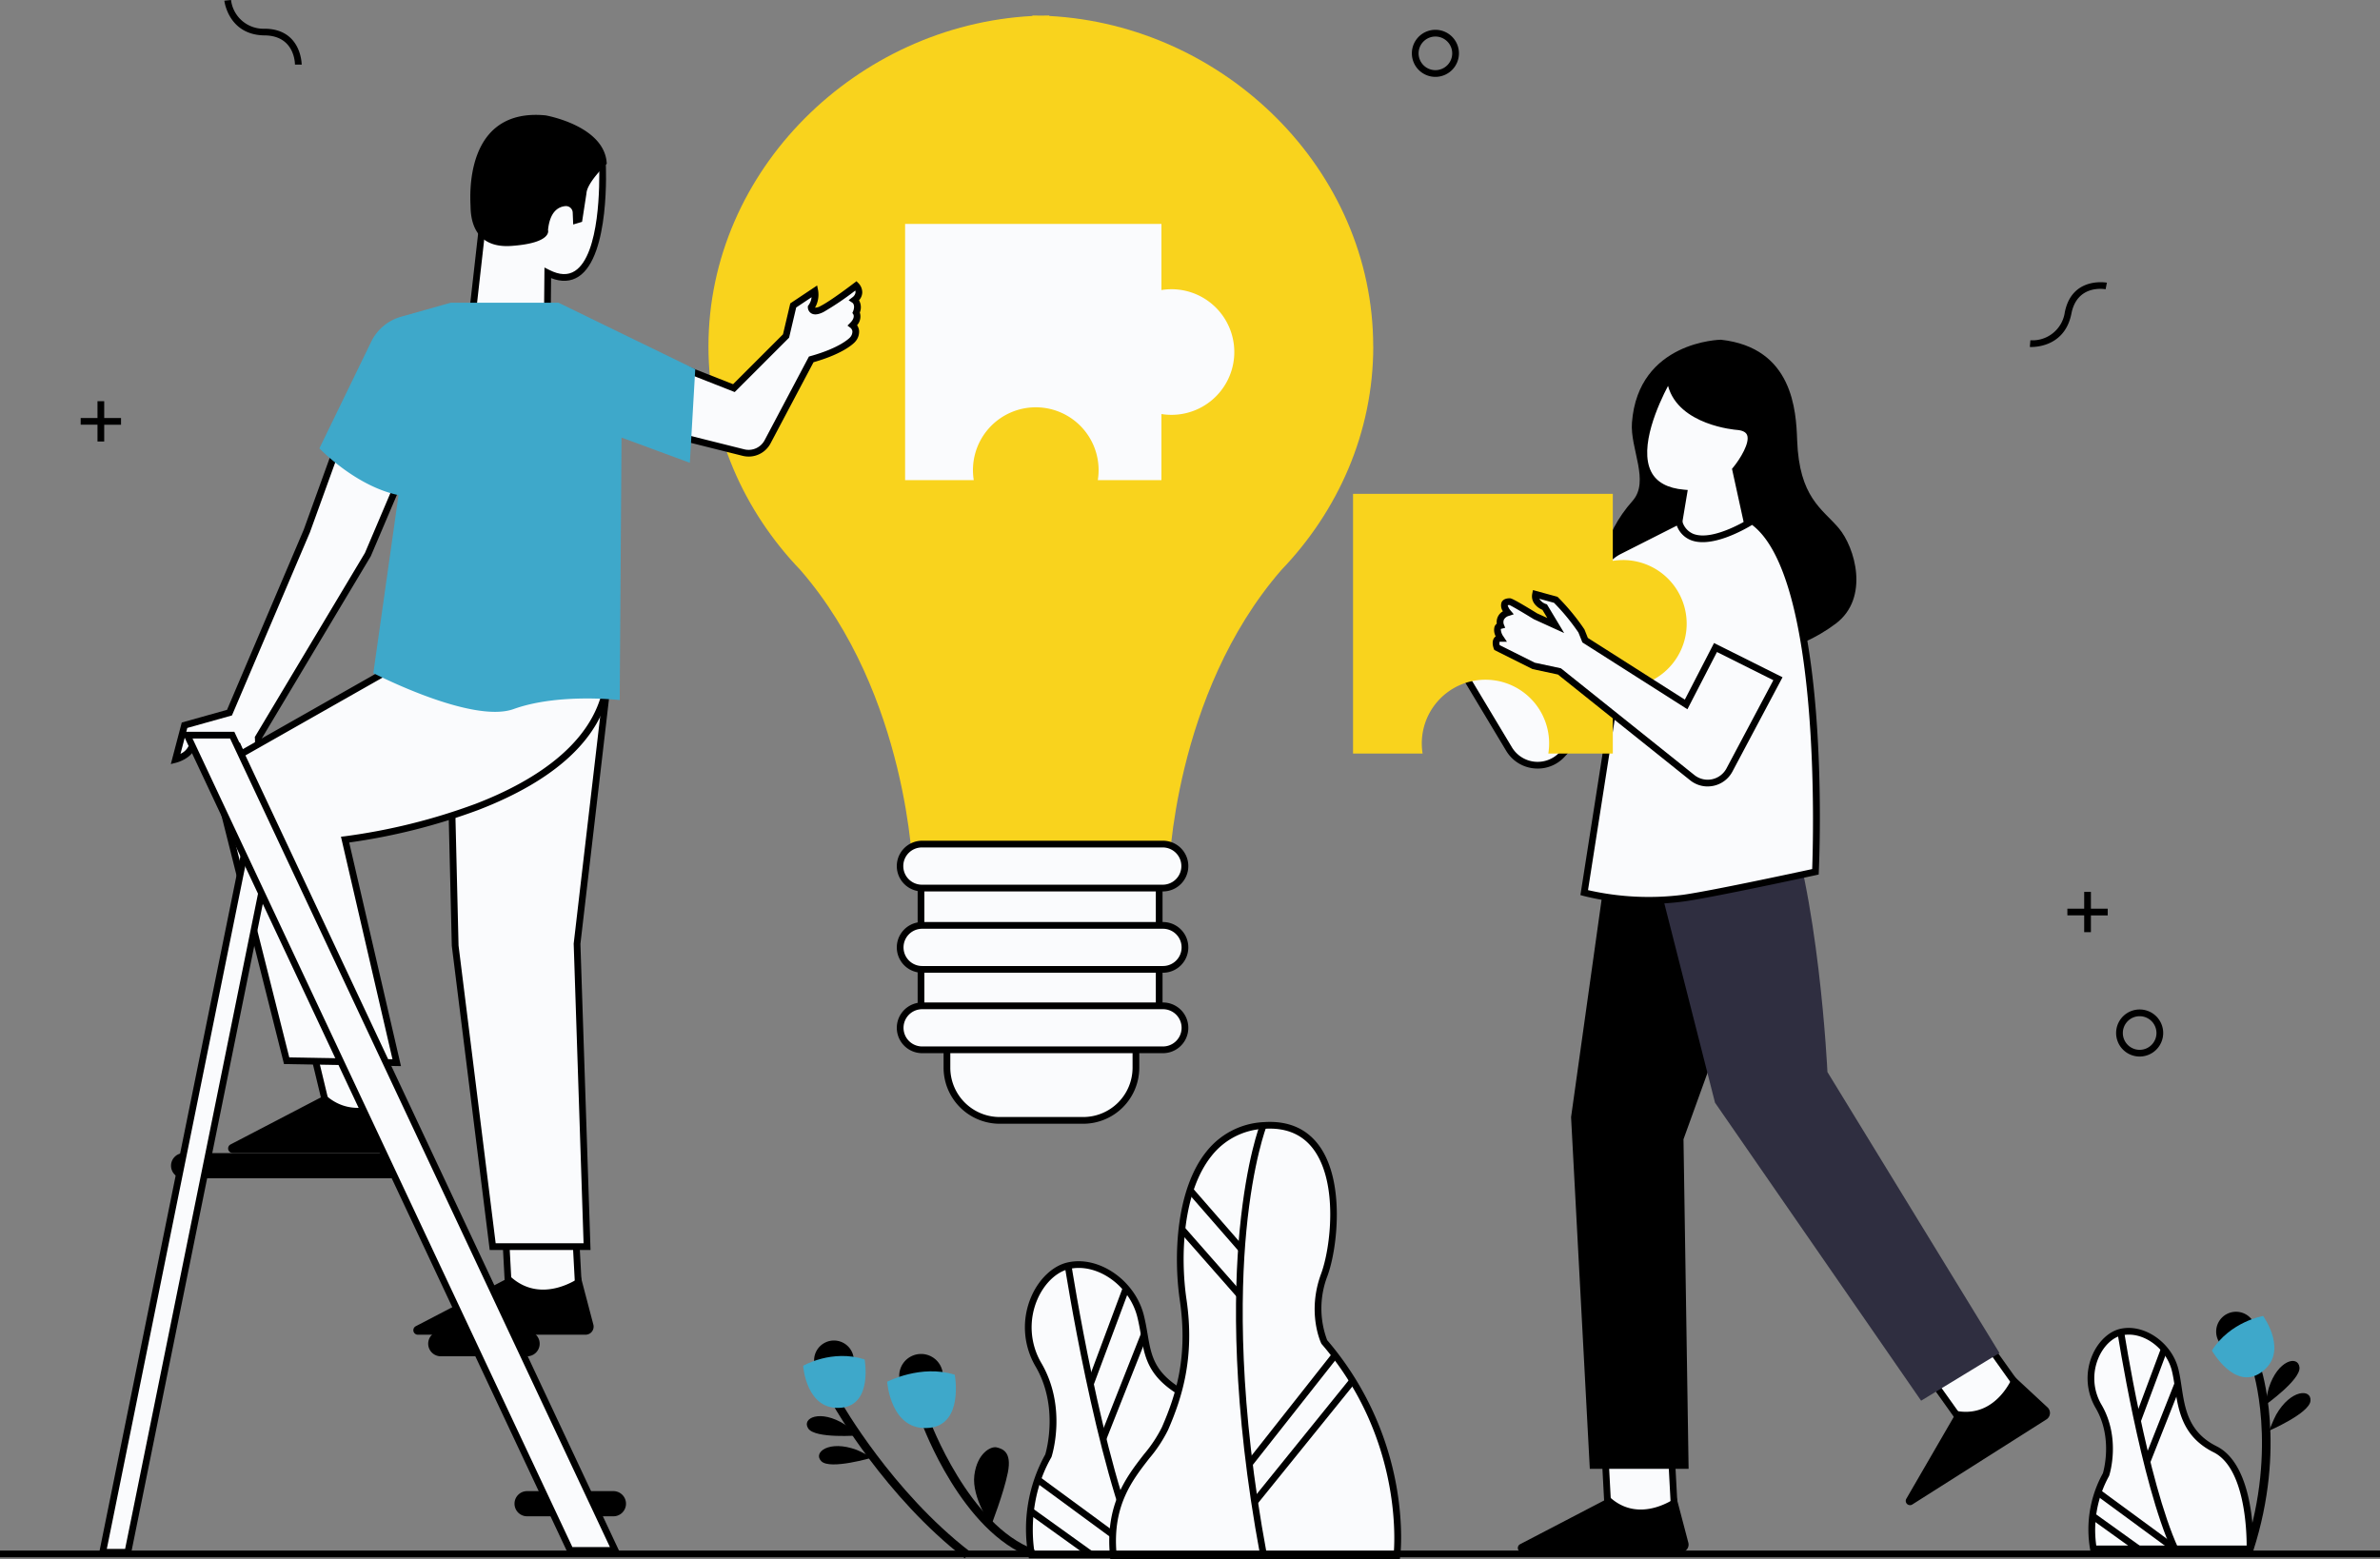
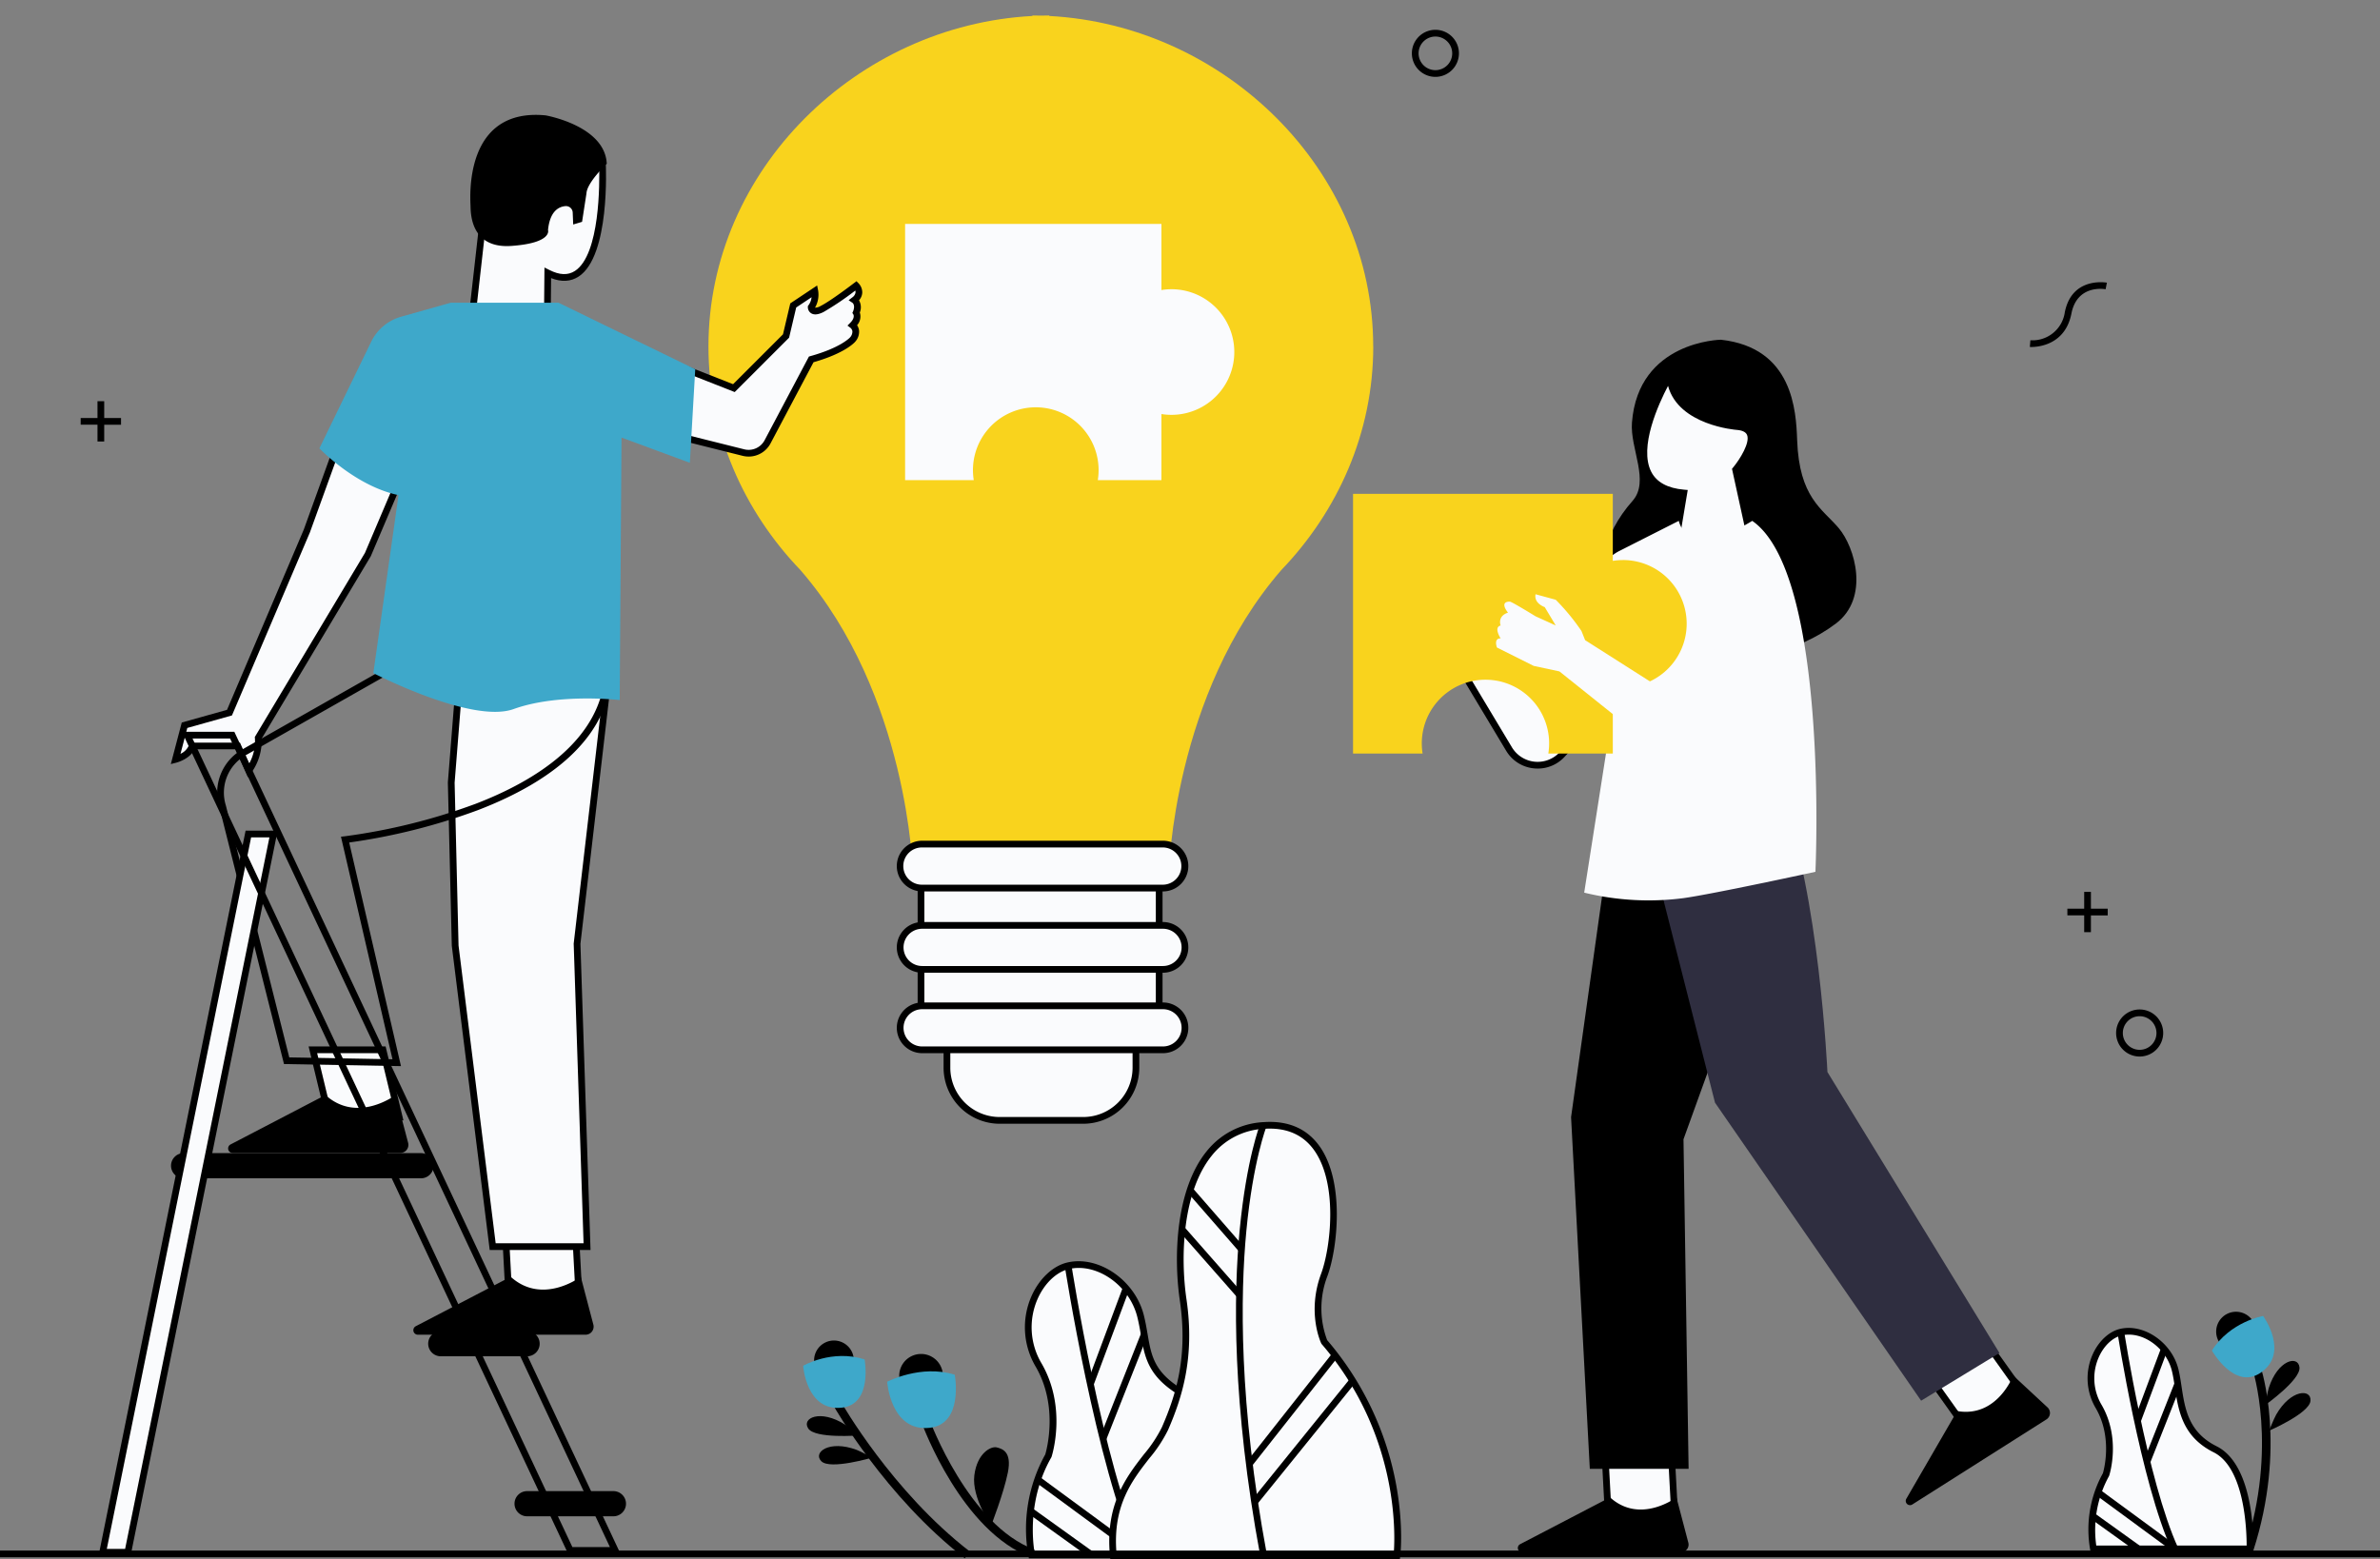
<svg xmlns="http://www.w3.org/2000/svg" id="Gruppe_392" data-name="Gruppe 392" width="758.357" height="496.867" viewBox="0 0 758.357 496.867">
  <rect x="0" y="0" width="758.357" height="496.867" fill="#808080" stroke="none" />
  <defs>
    <clipPath id="clip-path">
      <rect id="Rechteck_312" data-name="Rechteck 312" width="758.357" height="496.867" fill="none" />
    </clipPath>
  </defs>
  <path id="Pfad_1819" data-name="Pfad 1819" d="M60.854,244.1H55.5v-5.356H53.356V244.1H48v2.142h5.356V251.6H55.5v-5.356h5.356Z" transform="translate(-22.293 -110.882)" />
  <path id="Pfad_1820" data-name="Pfad 1820" d="M1242.854,536.1H1237.5v-5.356h-2.142V536.1H1230v2.142h5.356V543.6h2.142v-5.356h5.356Z" transform="translate(-571.257 -246.498)" />
  <g id="Gruppe_391" data-name="Gruppe 391">
    <g id="Gruppe_390" data-name="Gruppe 390" clip-path="url(#clip-path)">
      <path id="Pfad_1821" data-name="Pfad 1821" d="M847.5,32.742a7.5,7.5,0,1,1,7.5-7.5,7.506,7.506,0,0,1-7.5,7.5m0-12.854a5.356,5.356,0,1,0,5.356,5.356,5.362,5.362,0,0,0-5.356-5.356" transform="translate(-390.127 -8.242)" />
      <path id="Pfad_1822" data-name="Pfad 1822" d="M1266.5,615.742a7.5,7.5,0,1,1,7.5-7.5,7.506,7.506,0,0,1-7.5,7.5m0-12.853a5.356,5.356,0,1,0,5.355,5.356,5.362,5.362,0,0,0-5.355-5.356" transform="translate(-584.726 -279.009)" />
-       <path id="Pfad_1823" data-name="Pfad 1823" d="M158.119,20.6l-2.142-.015c0-.376-.078-9.2-9.627-9.3C134.754,11.178,133.491.332,133.479.222L135.61,0a10.4,10.4,0,0,0,10.761,9.151c11.708.116,11.749,11.34,11.748,11.453" transform="translate(-61.993)" />
      <path id="Pfad_1824" data-name="Pfad 1824" d="M1208.142,188.59c-.291,0-.459-.012-.473-.013l.172-2.135a10.4,10.4,0,0,0,10.966-8.9c2.258-11.488,13.3-9.474,13.411-9.452l-.407,2.1c-.369-.07-9.06-1.609-10.9,7.762-1.968,10.011-10.638,10.638-12.769,10.638" transform="translate(-560.886 -77.996)" />
      <path id="Pfad_1825" data-name="Pfad 1825" d="M612.842,845.089a48.361,48.361,0,0,1,5.342-31.6s4.9-15.134-3.116-28.933,0-29.378,9.347-31.6,20.476,5.341,23.147,16.024.445,18.25,16.469,26.262,15.357,49.853,15.357,49.853Z" transform="translate(-284.134 -349.517)" fill="#fafbfd" />
      <path id="Pfad_1826" data-name="Pfad 1826" d="M679.507,845.23H611.048l-.186-.839a48.98,48.98,0,0,1,5.4-32.262c.389-1.309,4.286-15.331-3.053-27.968a24.6,24.6,0,0,1-1.439-22.244c2.421-5.641,6.815-9.832,11.465-10.939,9.995-2.383,21.639,5.631,24.434,16.807.527,2.107.862,4.066,1.186,5.96,1.328,7.771,2.287,13.386,14.724,19.6,16.438,8.219,15.976,49.092,15.949,50.828ZM612.8,843.088h64.581c-.039-6.49-.908-40.9-14.766-47.824-13.407-6.7-14.552-13.4-15.877-21.159-.317-1.855-.645-3.773-1.153-5.8-2.525-10.1-12.943-17.363-21.859-15.242-4,.954-7.834,4.67-9.992,9.7a22.473,22.473,0,0,0,1.323,20.323c8.159,14.05,3.415,29.164,3.209,29.8l-.089.2c-7.459,13.054-5.935,26.553-5.378,30" transform="translate(-283.199 -348.586)" />
      <path id="Pfad_1827" data-name="Pfad 1827" d="M656.626,845.569c-13.262-28.956-23.133-92.453-23.231-93.091l2.117-.325c.1.635,9.923,63.839,23.061,92.524Z" transform="translate(-294.172 -349.328)" />
      <path id="Pfad_1828" data-name="Pfad 1828" d="M548.925,812.708a6.962,6.962,0,1,1-6.962-6.962,6.962,6.962,0,0,1,6.962,6.962" transform="translate(-248.474 -374.218)" />
      <path id="Pfad_1829" data-name="Pfad 1829" d="M583.318,888.689c-22.14-8.133-34.554-41.662-35.071-43.085l2.516-.915c.123.337,12.51,33.784,33.478,41.487Z" transform="translate(-254.626 -392.305)" />
      <rect id="Rechteck_299" data-name="Rechteck 299" width="32.589" height="2.142" transform="translate(346.417 440.779) rotate(-69.544)" />
      <rect id="Rechteck_300" data-name="Rechteck 300" width="35.754" height="2.142" transform="translate(350.448 458.181) rotate(-68.425)" />
      <path id="Pfad_1830" data-name="Pfad 1830" d="M527.832,819.39s10.8-5.637,21.539-2.226c0,0,2.937,15.742-8.012,16.915-12.463,1.335-13.527-14.689-13.527-14.689" transform="translate(-245.145 -379.012)" fill="#3ea8ca" />
      <path id="Pfad_1831" data-name="Pfad 1831" d="M497.011,804.077a6.331,6.331,0,1,1-6.331-6.331,6.331,6.331,0,0,1,6.331,6.331" transform="translate(-224.95 -370.503)" />
      <path id="Pfad_1832" data-name="Pfad 1832" d="M584.952,886.214s-6.232-8.9-5.341-16.024,5.341-9.348,7.122-8.9,4.9,1.336,3.561,8.012-5.342,16.915-5.342,16.915" transform="translate(-269.152 -399.988)" />
      <rect id="Rechteck_301" data-name="Rechteck 301" width="2.143" height="40.976" transform="translate(329.993 472.4) rotate(-53.699)" />
      <rect id="Rechteck_302" data-name="Rechteck 302" width="2.143" height="23.999" transform="translate(327.73 482.445) rotate(-54.32)" />
      <path id="Pfad_1833" data-name="Pfad 1833" d="M729.392,738.7s-4.451-9.348,0-21.366,7.567-49.408-19.14-47.628-28.488,37.39-25.817,55.64S683.1,756.06,678.649,766.3,659.954,784.1,662.18,806.8h90.359s4.452-36.055-23.146-68.1" transform="translate(-307.432 -311.008)" fill="#fafbfd" />
      <path id="Pfad_1834" data-name="Pfad 1834" d="M752.559,806.946H660.281l-.094-.967c-1.609-16.409,5.3-25.287,10.846-32.42a42.739,42.739,0,0,0,5.706-8.618c4.514-10.382,8.33-22.459,5.709-40.369-2.114-14.446-1.157-35.557,8.5-47.511a24.729,24.729,0,0,1,18.307-9.352c7.565-.5,13.435,1.962,17.443,7.33,8.506,11.393,5.952,33.152,2.772,41.737a28.7,28.7,0,0,0-.09,20.414,98.02,98.02,0,0,1,22.061,46.46c2.339,13.03,1.279,21.98,1.233,22.354ZM662.234,804.8h88.4c.432-5.851,1.52-37.881-22.979-66.333l-.093-.109-.062-.13c-.189-.4-4.593-9.9-.037-22.2,3.044-8.217,5.54-28.971-2.48-39.712-3.546-4.75-8.79-6.924-15.584-6.475a22.661,22.661,0,0,0-16.782,8.561c-9.222,11.416-10.1,31.836-8.046,45.854,2.706,18.49-1.446,31.371-5.864,41.534a44.233,44.233,0,0,1-5.98,9.078c-5.475,7.038-11.666,15-10.491,29.929" transform="translate(-306.505 -310.08)" />
      <path id="Pfad_1835" data-name="Pfad 1835" d="M496.565,848.891s-13.9,1.111-16.1-2.209,3.813-6.255,11.71-1.247c1.134.719,4.394,3.456,4.394,3.456" transform="translate(-222.929 -391.405)" />
      <path id="Pfad_1836" data-name="Pfad 1836" d="M504.238,864.221s-13.361,3.978-16.211,1.19,2.428-6.911,11.194-3.656c1.259.468,5.017,2.466,5.017,2.466" transform="translate(-226.297 -399.675)" />
      <path id="Pfad_1837" data-name="Pfad 1837" d="M537.8,884.132c-25.294-19.525-41.583-48.189-41.745-48.476l2.333-1.313c.159.282,16.195,28.485,41.048,47.669Z" transform="translate(-230.387 -387.5)" />
      <path id="Pfad_1838" data-name="Pfad 1838" d="M743.072,806.293c-8.99-48.409-8.51-83.22-6.523-103.9,2.161-22.483,6.4-33.338,6.581-33.789l1.991.792c-.043.109-4.331,11.112-6.452,33.341-1.959,20.523-2.42,55.08,6.511,103.165Z" transform="translate(-341.527 -310.525)" />
      <rect id="Rechteck_303" data-name="Rechteck 303" width="2.142" height="24.911" transform="matrix(0.754, -0.657, 0.657, 0.754, 378.401, 380.05)" />
      <rect id="Rechteck_304" data-name="Rechteck 304" width="2.143" height="27.674" transform="matrix(0.751, -0.66, 0.66, 0.751, 375.813, 392.524)" />
      <path id="Pfad_1839" data-name="Pfad 1839" d="M477.832,810.065s9.194-5.37,19.585-2.024c0,0,2.671,14.314-7.285,15.38-11.332,1.215-12.3-13.356-12.3-13.356" transform="translate(-221.923 -374.774)" fill="#3ea8ca" />
      <rect id="Rechteck_305" data-name="Rechteck 305" width="44.141" height="2.142" transform="matrix(0.619, -0.785, 0.785, 0.619, 397.227, 465.917)" />
      <rect id="Rechteck_306" data-name="Rechteck 306" width="49.753" height="2.142" transform="matrix(0.629, -0.778, 0.778, 0.629, 398.914, 478.064)" />
      <path id="Pfad_1840" data-name="Pfad 1840" d="M1320,791.023a6.331,6.331,0,1,0,.792-8.918,6.331,6.331,0,0,0-.792,8.918" transform="translate(-612.37 -362.553)" />
      <path id="Pfad_1841" data-name="Pfad 1841" d="M1347.68,823.96s11.369-8.067,10.932-12.03-6.939-2.349-9.781,6.56c-.408,1.279-1.151,5.47-1.151,5.47" transform="translate(-625.912 -376.142)" />
      <path id="Pfad_1842" data-name="Pfad 1842" d="M1349.975,841.022s12.8-5.525,13.2-9.492-6.3-3.742-10.931,4.381c-.665,1.166-2.264,5.111-2.264,5.111" transform="translate(-626.978 -385.026)" />
      <path id="Pfad_1843" data-name="Pfad 1843" d="M1338.344,871.88l-2.548-.822c10.455-32.409,2.377-57.04,2.294-57.285l2.537-.858c.35,1.035,8.441,25.721-2.282,58.965" transform="translate(-620.393 -377.548)" />
      <path id="Pfad_1844" data-name="Pfad 1844" d="M1332.312,783.138s-10.5,1.784-16.319,11.019c0,0,7.139,12.69,15.458,7.119,9.47-6.343.86-18.138.86-18.138" transform="translate(-611.196 -363.718)" fill="#3ea8ca" />
      <path id="Pfad_1845" data-name="Pfad 1845" d="M1244.825,861.6a36.249,36.249,0,0,1,4-23.688s3.67-11.343-2.335-21.686,0-22.02,7.006-23.688,15.347,4,17.349,12.011.735,19.3,12.746,25.3S1294.7,861.6,1294.7,861.6Z" transform="translate(-577.774 -367.949)" fill="#fafbfd" />
      <path id="Pfad_1846" data-name="Pfad 1846" d="M1294.8,861.744h-51.771l-.186-.839a37,37,0,0,1,4.059-24.346c.324-1.1,3.127-11.425-2.271-20.723a18.7,18.7,0,0,1-1.094-16.913c1.848-4.3,5.212-7.506,8.779-8.355,7.625-1.819,16.509,4.282,18.636,12.793.434,1.739.712,3.58,1.006,5.527,1.081,7.172,2.2,14.589,11.179,19.079,12.483,6.241,11.738,31.663,11.7,32.742Zm-50.012-2.142h47.919c0-4.787-.595-24.75-10.53-29.717-9.973-4.988-11.23-13.322-12.339-20.676-.286-1.9-.557-3.687-.966-5.327-1.859-7.435-9.51-12.784-16.062-11.229-2.921.7-5.72,3.423-7.306,7.117a16.577,16.577,0,0,0,.977,14.992c6.174,10.634,2.584,22.072,2.428,22.554l-.089.2a35.6,35.6,0,0,0-4.033,22.085" transform="translate(-576.839 -367.02)" />
      <path id="Pfad_1847" data-name="Pfad 1847" d="M1277.167,862.038c-9.956-21.738-17.359-69.367-17.433-69.846l2.117-.325c.073.475,7.433,47.813,17.264,69.279Z" transform="translate(-585.067 -367.772)" />
      <rect id="Rechteck_307" data-name="Rechteck 307" width="24.426" height="2.142" transform="translate(680.073 452.49) rotate(-69.545)" />
      <rect id="Rechteck_308" data-name="Rechteck 308" width="26.798" height="2.142" transform="matrix(0.368, -0.93, 0.93, 0.368, 683.096, 465.527)" />
      <rect id="Rechteck_309" data-name="Rechteck 309" width="2.142" height="30.712" transform="matrix(0.592, -0.806, 0.806, 0.592, 667.856, 476.501)" />
      <rect id="Rechteck_310" data-name="Rechteck 310" width="2.143" height="17.988" transform="matrix(0.583, -0.812, 0.812, 0.583, 666.161, 484.032)" />
      <path id="Pfad_1848" data-name="Pfad 1848" d="M633.315,114.7c0-56.354-47.412-102.381-103.23-105.325v-.15q-1.342,0-2.677.042-1.336-.038-2.677-.042v.15C468.912,12.317,421.5,58.344,421.5,114.7c0,27.476,11.275,52.494,29.3,71.264h0c34.43,39.673,35.817,96.111,35.817,96.111h81.6s1.387-56.438,35.817-96.111h0c18.021-18.77,29.3-43.788,29.3-71.264" transform="translate(-195.76 -4.284)" fill="#f9d31d" />
      <path id="Pfad_1849" data-name="Pfad 1849" d="M623.851,506.91H547.959v60.02h8.265v8.79a16.793,16.793,0,0,0,16.792,16.793h26.632a16.793,16.793,0,0,0,16.793-16.793v-8.79h7.41Z" transform="translate(-254.492 -235.428)" fill="#fafbfd" />
      <path id="Pfad_1850" data-name="Pfad 1850" d="M598.72,592.654H572.088a17.884,17.884,0,0,1-17.864-17.864v-7.719h-8.265V504.91h78.034v62.162h-7.41v7.719a17.884,17.884,0,0,1-17.863,17.864M548.1,564.929h8.266v9.861a15.739,15.739,0,0,0,15.721,15.721H598.72a15.739,15.739,0,0,0,15.721-15.721v-9.861h7.41V507.052H548.1Z" transform="translate(-253.563 -234.499)" />
      <path id="Pfad_1851" data-name="Pfad 1851" d="M535.562,509.324h0a7.009,7.009,0,0,1,7.009-7.009H619.3a7.009,7.009,0,0,1,0,14.018H542.571a7.009,7.009,0,0,1-7.009-7.009" transform="translate(-248.735 -233.293)" fill="#fafbfd" />
      <path id="Pfad_1852" data-name="Pfad 1852" d="M618.369,516.475H541.642a8.08,8.08,0,1,1,0-16.16h76.727a8.08,8.08,0,0,1,0,16.16m-76.727-14.018a5.938,5.938,0,1,0,0,11.875h76.727a5.938,5.938,0,0,0,0-11.875Z" transform="translate(-247.806 -232.365)" />
      <path id="Pfad_1853" data-name="Pfad 1853" d="M535.562,557.711h0a7.009,7.009,0,0,1,7.009-7.009H619.3a7.009,7.009,0,0,1,0,14.018H542.571a7.009,7.009,0,0,1-7.009-7.009" transform="translate(-248.735 -255.766)" fill="#fafbfd" />
      <path id="Pfad_1854" data-name="Pfad 1854" d="M618.369,564.863H541.642a8.08,8.08,0,1,1,0-16.16h76.727a8.08,8.08,0,0,1,0,16.16m-76.727-14.017a5.937,5.937,0,1,0,0,11.875h76.727a5.937,5.937,0,0,0,0-11.875Z" transform="translate(-247.806 -254.838)" />
      <path id="Pfad_1855" data-name="Pfad 1855" d="M535.562,605.581h0a7.009,7.009,0,0,1,7.009-7.009H619.3a7.009,7.009,0,0,1,0,14.018H542.571a7.009,7.009,0,0,1-7.009-7.009" transform="translate(-248.735 -277.999)" fill="#fafbfd" />
      <path id="Pfad_1856" data-name="Pfad 1856" d="M618.369,612.733H541.642a8.08,8.08,0,1,1,0-16.16h76.727a8.08,8.08,0,0,1,0,16.16m-76.727-14.017a5.937,5.937,0,1,0,0,11.875h76.727a5.937,5.937,0,0,0,0-11.875Z" transform="translate(-247.806 -277.07)" />
      <path id="Pfad_1857" data-name="Pfad 1857" d="M623.376,154.065a20.164,20.164,0,0,0-3.2.258V133.246H538.5v81.673h21.877a20.018,20.018,0,1,1,39.52,0h20.276V193.843a20.018,20.018,0,1,0,3.2-39.778" transform="translate(-250.099 -61.884)" fill="#fafbfd" />
      <path id="Pfad_1858" data-name="Pfad 1858" d="M186.147,624.732l5.157,21.42h22.333l-5.157-21.42Z" transform="translate(-86.454 -290.149)" fill="#fafbfd" />
      <path id="Pfad_1859" data-name="Pfad 1859" d="M213.817,646.294H189.281l-5.673-23.562h24.536Zm-22.849-2.142H211.1l-4.642-19.278h-20.13Z" transform="translate(-85.274 -289.22)" />
      <path id="Pfad_1860" data-name="Pfad 1860" d="M189.071,651.644s-12.137,9.208-22.333,0L136.494,667.4a1.435,1.435,0,0,0,.663,2.707h53.436a2.57,2.57,0,0,0,2.486-3.224Z" transform="translate(-63.033 -302.647)" />
      <path id="Pfad_1861" data-name="Pfad 1861" d="M300.628,731.723l1.146,21.42h22.333l-1.146-21.42Z" transform="translate(-139.623 -339.839)" fill="#fafbfd" />
      <path id="Pfad_1862" data-name="Pfad 1862" d="M324.257,753.285H299.779l-1.261-23.562H323Zm-22.448-2.142H322l-1.031-19.278H300.778Z" transform="translate(-138.643 -338.91)" />
      <path id="Pfad_1863" data-name="Pfad 1863" d="M299.271,759.809s-12.137,9.208-22.333,0l-30.244,15.758a1.435,1.435,0,0,0,.663,2.707h53.436a2.57,2.57,0,0,0,2.486-3.224Z" transform="translate(-114.214 -352.883)" />
      <path id="Pfad_1864" data-name="Pfad 1864" d="M401.333,195.207l18.909,7.449,16.617-16.617,2.292-9.741,6.876-4.584a7.085,7.085,0,0,1-1.146,5.157s0,2.292,3.438.573,10.887-7.449,10.887-7.449,2.292,2.292-.573,4.584c0,0,1.719,1.146.573,4.011,0,0,1.146,1.719-1.146,4.011,0,0,2.292,1.719,0,4.584,0,0-2.865,3.438-13.179,6.3l-13.9,26.261a6.845,6.845,0,0,1-7.712,3.438l-20.213-5.059Z" transform="translate(-186.394 -78.952)" fill="#fafbfd" />
      <path id="Pfad_1865" data-name="Pfad 1865" d="M423.9,223.231a7.986,7.986,0,0,1-1.933-.239l-20.964-5.248L399.1,192.351l19.844,7.817,15.905-15.9,2.319-9.856,8.558-5.706.314,1.568a8.3,8.3,0,0,1-.991,5.5,3.288,3.288,0,0,0,1.754-.517c3.308-1.654,10.64-7.284,10.713-7.34l.745-.574.665.665a4.223,4.223,0,0,1,1.177,3.024,3.92,3.92,0,0,1-1.034,2.392,4.459,4.459,0,0,1,.254,3.9,4.165,4.165,0,0,1-.871,4.046,3.793,3.793,0,0,1,.632,1.655,4.771,4.771,0,0,1-1.224,3.6c-.138.166-3.127,3.644-13.284,6.541l-13.689,25.855a7.9,7.9,0,0,1-6.986,4.215m-20.876-7.189,19.463,4.872a5.764,5.764,0,0,0,6.506-2.9l14.12-26.668.444-.124c9.746-2.707,12.622-5.932,12.65-5.964a2.73,2.73,0,0,0,.751-1.969,1.791,1.791,0,0,0-.578-1.066l-.988-.741.873-.873c1.566-1.566,1.058-2.577.995-2.688l-.312-.469.227-.5c.773-1.932-.1-2.661-.2-2.738l-1.219-.812,1.168-.9a2.356,2.356,0,0,0,1.036-1.586,1.579,1.579,0,0,0-.082-.6,91.5,91.5,0,0,1-10.12,6.843c-1.7.85-2.987.982-3.927.4a2.317,2.317,0,0,1-1.062-1.931v-.357l.214-.286a5.269,5.269,0,0,0,.971-2.538l-4.9,3.265-2.265,9.626-17.329,17.33L401.492,195.6Z" transform="translate(-185.357 -77.718)" />
      <path id="Pfad_1866" data-name="Pfad 1866" d="M279.9,149.926,283.91,114.4l8.144-19.078,29.895.889s2.256,45.011-17.41,35.052l-.2,21.528Z" transform="translate(-129.995 -44.271)" fill="#fafbfd" />
      <path id="Pfad_1867" data-name="Pfad 1867" d="M304.369,153.047l-26.682-3.128,4.148-36.743,8.492-19.893,31.613.94.05.987c.061,1.212,1.372,29.751-8.659,36.266-2.5,1.623-5.441,1.786-8.765.487Zm-24.314-5.008,22.194,2.6.207-22.06,1.539.779c3.274,1.659,5.946,1.763,8.169.32,8.041-5.222,7.862-28.3,7.721-33.376l-28.161-.837-7.8,18.261Z" transform="translate(-128.968 -43.324)" />
      <path id="Pfad_1868" data-name="Pfad 1868" d="M310.115,97.441c-2.078.175-4.936,1.554-5.538,7.62,0,0,1.489,4.139-11.67,5.067-13.048.92-12.956-10.468-13.024-12.829s-2.232-31.287,23.91-28.78c0,0,18.934,3.272,19.5,15.422,0,0-6.292,5.953-6.468,9.434l-1.4,9.078-2.826.847-.158-3.8a2.149,2.149,0,0,0-2.317-2.06" transform="translate(-129.955 -31.751)" />
      <path id="Pfad_1869" data-name="Pfad 1869" d="M101.759,690.238h0a4.011,4.011,0,0,0,4.011,4.011h75.637a4.011,4.011,0,1,0,0-8.022H105.77a4.011,4.011,0,0,0-4.011,4.011" transform="translate(-47.261 -318.709)" />
      <path id="Pfad_1870" data-name="Pfad 1870" d="M254.756,796.159h0a4.011,4.011,0,0,0,4.011,4.011h27.5a4.011,4.011,0,1,0,0-8.022h-27.5a4.011,4.011,0,0,0-4.011,4.011" transform="translate(-118.318 -367.903)" />
      <path id="Pfad_1871" data-name="Pfad 1871" d="M306.111,891.38h0a4.011,4.011,0,0,0,4.011,4.011h27.5a4.011,4.011,0,1,0,0-8.022h-27.5a4.011,4.011,0,0,0-4.011,4.011" transform="translate(-142.169 -412.127)" />
      <path id="Pfad_1872" data-name="Pfad 1872" d="M268.472,431.526l1.253,51.989L281.679,579.4h30.066l-3.185-96.514,10.017-85.912L271.6,392.064Z" transform="translate(-124.688 -182.089)" fill="#fafbfd" />
      <path id="Pfad_1873" data-name="Pfad 1873" d="M311.922,579.451H279.8l-12.08-96.934-1.254-52.044,0-.055,3.219-40.556L318.836,395,308.7,481.91Zm-30.227-2.142h28.013l-3.152-95.488.01-.079,9.892-84.836-44.8-4.685-3.04,38.311,1.25,51.881Z" transform="translate(-123.758 -181.066)" />
      <path id="Pfad_1874" data-name="Pfad 1874" d="M156,265.752l-9.741,26.931-24.64,57.873L107.3,354.568l-2.865,10.887s4.349-1.111,5.326-4.28h14.494l3.489,7.892s3.623-4.758,3.049-10.488l34.953-58.446,9.741-22.921Z" transform="translate(-48.502 -123.425)" fill="#fafbfd" />
      <path id="Pfad_1875" data-name="Pfad 1875" d="M126.2,369.791l-3.941-8.913H109.186c-1.5,3.116-5.6,4.2-5.788,4.247l-1.765.45,3.485-13.241,14.421-4.038,24.426-57.373,10.17-28.117,21.4,12.591-10.176,23.916-34.776,58.149a17.608,17.608,0,0,1-3.294,10.884Zm-18.527-11.056h15.982L126.6,365.4a14.612,14.612,0,0,0,1.826-8.086l-.035-.353,35.1-58.687,9.345-21.986-17.56-10.33-9.324,25.773-24.841,58.347-14.229,3.984-2.169,8.243a5.221,5.221,0,0,0,2.727-2.818Z" transform="translate(-47.202 -122.057)" />
-       <path id="Pfad_1876" data-name="Pfad 1876" d="M197.819,385.047l-59.2,33.6a14.687,14.687,0,0,0-6.758,17.19l20.4,81.063,35.077.626-16.453-71.093s83.934-9.4,83.934-55.121Z" transform="translate(-60.926 -178.83)" fill="#fafbfd" />
      <path id="Pfad_1877" data-name="Pfad 1877" d="M187.771,517.664,150.5,517l-20.591-81.827a15.842,15.842,0,0,1,7.261-18.414l59.5-33.769.344.038,57.954,6.369v.959c0,10.739-4.527,20.392-13.456,28.688-7.063,6.562-16.886,12.288-29.2,17.02a195.429,195.429,0,0,1-41.04,10.328Zm-35.591-2.778,32.885.587L168.65,444.545l1.2-.134a192.3,192.3,0,0,0,41.737-10.363c18.552-7.136,40.618-20.318,41.231-42.735l-55.688-6.12-58.9,33.428a13.687,13.687,0,0,0-6.266,15.937l.017.061Z" transform="translate(-60.006 -177.874)" />
      <path id="Pfad_1878" data-name="Pfad 1878" d="M190.026,226.572s11.46,12.033,25.212,14.9L207.216,298.2s31.357,16.261,44.694,11.46c14.325-5.157,33.807-2.865,33.807-2.865l.573-83.658,21.774,8.022,1.719-29.8-43.548-21.2H231.855l-15.806,4.459a15.141,15.141,0,0,0-9.51,7.958Z" transform="translate(-88.255 -83.672)" fill="#3ea8ca" />
      <path id="Pfad_1879" data-name="Pfad 1879" d="M61.1,725.232h8.022l46.413-228.915h-8.022Z" transform="translate(-28.378 -230.508)" fill="#fafbfd" />
      <path id="Pfad_1880" data-name="Pfad 1880" d="M68.864,725.374H58.656L105.5,494.317h10.208Zm-7.587-2.142h5.836l45.979-226.773h-5.836Z" transform="translate(-27.242 -229.579)" />
-       <path id="Pfad_1881" data-name="Pfad 1881" d="M233.438,697.33h14.325L125.713,437.472H111.388Z" transform="translate(-51.732 -203.178)" fill="#fafbfd" />
      <path id="Pfad_1882" data-name="Pfad 1882" d="M247.987,697.472H231.3l-.289-.615L108.239,435.473h16.692l.289.615Zm-15.331-2.142h11.959L123.571,437.615H111.612Z" transform="translate(-50.27 -202.25)" />
      <path id="Pfad_1883" data-name="Pfad 1883" d="M954.862,864.483l1.086,20.29H977.1l-1.086-20.29Z" transform="translate(-443.473 -401.498)" fill="#fafbfd" />
      <path id="Pfad_1884" data-name="Pfad 1884" d="M977.252,884.916h-23.3l-1.2-22.433h23.3Zm-21.269-2.142h19.009l-.971-18.148H955.013Z" transform="translate(-442.493 -400.569)" />
      <path id="Pfad_1885" data-name="Pfad 1885" d="M953.578,891.087s-11.5,8.722-21.154,0l-28.648,14.926a1.359,1.359,0,0,0,.628,2.565h50.615a2.435,2.435,0,0,0,2.355-3.054Z" transform="translate(-419.406 -413.854)" />
      <path id="Pfad_1886" data-name="Pfad 1886" d="M1147.6,809.061l11.786,16.551,17.862-11.333-11.786-16.551Z" transform="translate(-532.987 -370.495)" fill="#fafbfd" />
      <path id="Pfad_1887" data-name="Pfad 1887" d="M1157.776,825.8l-13.03-18.3,19.674-12.482,13.031,18.3Zm-9.975-17.7,10.542,14.8,16.051-10.184-10.542-14.8Z" transform="translate(-531.662 -369.239)" />
      <path id="Pfad_1888" data-name="Pfad 1888" d="M1168.071,818.564s-5.035,13.524-17.863,11.333l-16.195,27.951a1.359,1.359,0,0,0,1.9,1.829l42.741-27.116a2.434,2.434,0,0,0,.352-3.839Z" transform="translate(-526.589 -380.171)" />
      <path id="Pfad_1889" data-name="Pfad 1889" d="M962.582,253.543c5.586-6.288-.817-16.63-.183-24.948,1.982-26.059,28.339-26.426,28.339-26.426,23,2.533,23.965,22.73,24.3,32.015.66,18.268,7.963,21.83,13.206,27.976s9.969,22.341-.928,30.519c-24.543,18.42-64.918,13.154-72.605-4.309-4.658-10.584-1.676-24.083,7.871-34.828" transform="translate(-442.399 -93.895)" />
      <path id="Pfad_1890" data-name="Pfad 1890" d="M1012.446,277.244l-5.181-23.683s10.773-13.017.367-13.765c0,0-20.463-1.422-21.343-16.18,0,0-21.3,35.192,4.465,37.374l-2.7,16.185Z" transform="translate(-454.228 -103.855)" fill="#fafbfd" />
      <path id="Pfad_1891" data-name="Pfad 1891" d="M1012.849,275.287l-26.988-.077,2.722-16.307c-5.41-.7-9.126-2.966-11.055-6.754-5.657-11.108,6.4-31.267,6.918-32.119l1.781-2.942.2,3.433c.814,13.661,20.152,15.162,20.347,15.175,2.686.193,4.421,1.166,5.159,2.893,1.7,3.972-3.018,10.4-4.444,12.212Zm-24.46-2.212,21.8.062-5.007-22.889.332-.4c2.27-2.747,5.487-8,4.455-10.416-.4-.93-1.521-1.467-3.339-1.6-.2-.013-18.445-1.434-21.829-14.022-3.035,5.777-9.352,19.533-5.361,27.367,1.705,3.346,5.231,5.268,10.48,5.713l1.157.1Z" transform="translate(-453.3 -100.823)" />
      <path id="Pfad_1892" data-name="Pfad 1892" d="M897.8,371.028l-12.288,19.31-20.48-25.746-9.362,5.851,22.559,37.6a10.64,10.64,0,0,0,16.918,1.768l28.692-30.882Z" transform="translate(-397.405 -169.33)" fill="#fafbfd" />
      <path id="Pfad_1893" data-name="Pfad 1893" d="M886.121,413.053a11.959,11.959,0,0,1-1.249-.065,11.611,11.611,0,0,1-8.824-5.622l-23.1-38.5,11.065-6.916,20.14,25.319,11.918-18.728,28.458,8.633-29.859,32.139a11.6,11.6,0,0,1-8.548,3.741m-30.254-43.486,22.018,36.7a9.569,9.569,0,0,0,15.215,1.59l27.525-29.626L897,371.062l-12.658,19.891-20.82-26.174Z" transform="translate(-396.14 -168.102)" />
      <path id="Pfad_1894" data-name="Pfad 1894" d="M984.655,545.449l-14.112,39.079,1.629,105.025h-31.48L934.72,577.472l12.755-90.913,41.25-9.8Z" transform="translate(-434.119 -221.424)" />
      <path id="Pfad_1895" data-name="Pfad 1895" d="M974.752,475.877l24.424,96.069,65.674,94.984,24.967-15.2L1035,562.176s-2.714-58.075-14.654-87.385Z" transform="translate(-452.711 -220.51)" fill="#2f2e40" />
      <path id="Pfad_1896" data-name="Pfad 1896" d="M965.816,309.963l-18.946,9.6a13.358,13.358,0,0,0-5.571,5.3l-13.518,23.721,19.309,7.022-11.41,72.85a86.5,86.5,0,0,0,31.6,1.755c9.532-1.315,42.081-8.394,42.081-8.394s4.438-94.883-20.138-111.852c0,0-19.9,12.873-23.406,0" transform="translate(-430.896 -143.958)" fill="#fafbfd" />
-       <path id="Pfad_1897" data-name="Pfad 1897" d="M955.014,430.667a84.784,84.784,0,0,1-20.974-2.525l-.917-.257,11.422-72.919-19.674-7.154,14.146-24.824a14.384,14.384,0,0,1,6.017-5.728l20.117-10.19.345,1.268a6.026,6.026,0,0,0,3.651,4.447c6.409,2.448,18.023-4.99,18.14-5.065l.6-.389.59.407c24.779,17.11,20.781,108.885,20.6,112.783l-.038.822-.8.174c-.326.071-32.7,7.1-42.162,8.409a81.268,81.268,0,0,1-11.059.74m-19.476-4.356a86.993,86.993,0,0,0,30.242,1.494c8.547-1.179,36.1-7.1,41.191-8.2.348-9.246,2.858-93.059-19.146-109.692-2.651,1.608-12.893,7.382-19.442,4.878a7.785,7.785,0,0,1-4.544-4.65L946,319.171a12.247,12.247,0,0,0-5.123,4.878l-12.89,22.617,18.945,6.888Z" transform="translate(-429.544 -142.615)" />
      <path id="Pfad_1898" data-name="Pfad 1898" d="M891.017,314.99a20.382,20.382,0,0,0-3.246.262v-21.36H805v82.771h22.172a20.287,20.287,0,1,1,40.051,0h20.549V355.3a20.287,20.287,0,1,0,3.246-40.312" transform="translate(-373.872 -136.494)" fill="#f9d31d" />
      <path id="Pfad_1899" data-name="Pfad 1899" d="M960.012,370.635l19.894,9.948-15.45,29.082a7.854,7.854,0,0,1-11.843,2.448l-42.338-33.871-8.192-1.755-11.7-5.852s-1.17-2.926,1.17-2.926c0,0-2.341-3.511,0-4.1,0,0-1.17-2.926,2.341-4.1,0,0-2.975-3.511.585-3.511.585,0,8.192,4.681,8.192,4.681l6.436,2.926-3.511-5.852s-3.511-1.17-2.926-4.1l6.436,1.756a69.49,69.49,0,0,1,8.192,9.948l1.17,2.926,32.183,20.48Z" transform="translate(-413.389 -164.256)" fill="#fafbfd" />
-       <path id="Pfad_1900" data-name="Pfad 1900" d="M956.581,413.748a8.894,8.894,0,0,1-5.566-1.957l-42.142-33.713-8.078-1.731-12.188-6.094-.151-.378c-.14-.348-.791-2.147.056-3.4a2.143,2.143,0,0,1,.543-.555,4.224,4.224,0,0,1-.377-3.1,2.177,2.177,0,0,1,.714-.955,3.928,3.928,0,0,1,1.957-3.944,3.2,3.2,0,0,1-.433-2.857c.272-.587.95-1.287,2.631-1.287.332,0,.886,0,8.7,4.805l3.244,1.474-1.55-2.584c-1.552-.654-3.809-2.373-3.248-5.176l.225-1.125,7.818,2.132.2.2a69.677,69.677,0,0,1,8.344,10.138l.086.169,1.042,2.6,30.9,19.666,9.31-18.038,21.823,10.911-15.964,30.052a8.9,8.9,0,0,1-6.076,4.553,9.01,9.01,0,0,1-1.816.186M901.51,374.309l8.307,1.78.2.158,42.339,33.871A6.784,6.784,0,0,0,962.581,408l14.935-28.113-17.967-8.984-9.415,18.242-33.462-21.3-1.264-3.157a67.684,67.684,0,0,0-7.793-9.477l-4.677-1.276A3.948,3.948,0,0,0,905,355.588l.376.125,5.485,9.14-9.686-4.412c-3.249-2-6.948-4.178-7.772-4.52a1.716,1.716,0,0,0-.538.083,4.241,4.241,0,0,0,.911,1.661l1.023,1.208-1.5.5a2.573,2.573,0,0,0-1.638,1.217,2.117,2.117,0,0,0-.047,1.466l.456,1.139-1.191.3c-.043.011-.184.05-.2.1a4.112,4.112,0,0,0,.837,2.364l1.1,1.662-1.993,0a.64.64,0,0,0-.335.056,1.762,1.762,0,0,0,.044,1.041Z" transform="translate(-412.459 -163.097)" />
      <path id="Pfad_1901" data-name="Pfad 1901" d="M0,924.746H0Z" transform="translate(0 -429.486)" fill="#29dbba" />
      <rect id="Rechteck_311" data-name="Rechteck 311" width="758.357" height="2.142" transform="translate(0 494.189)" />
    </g>
  </g>
</svg>